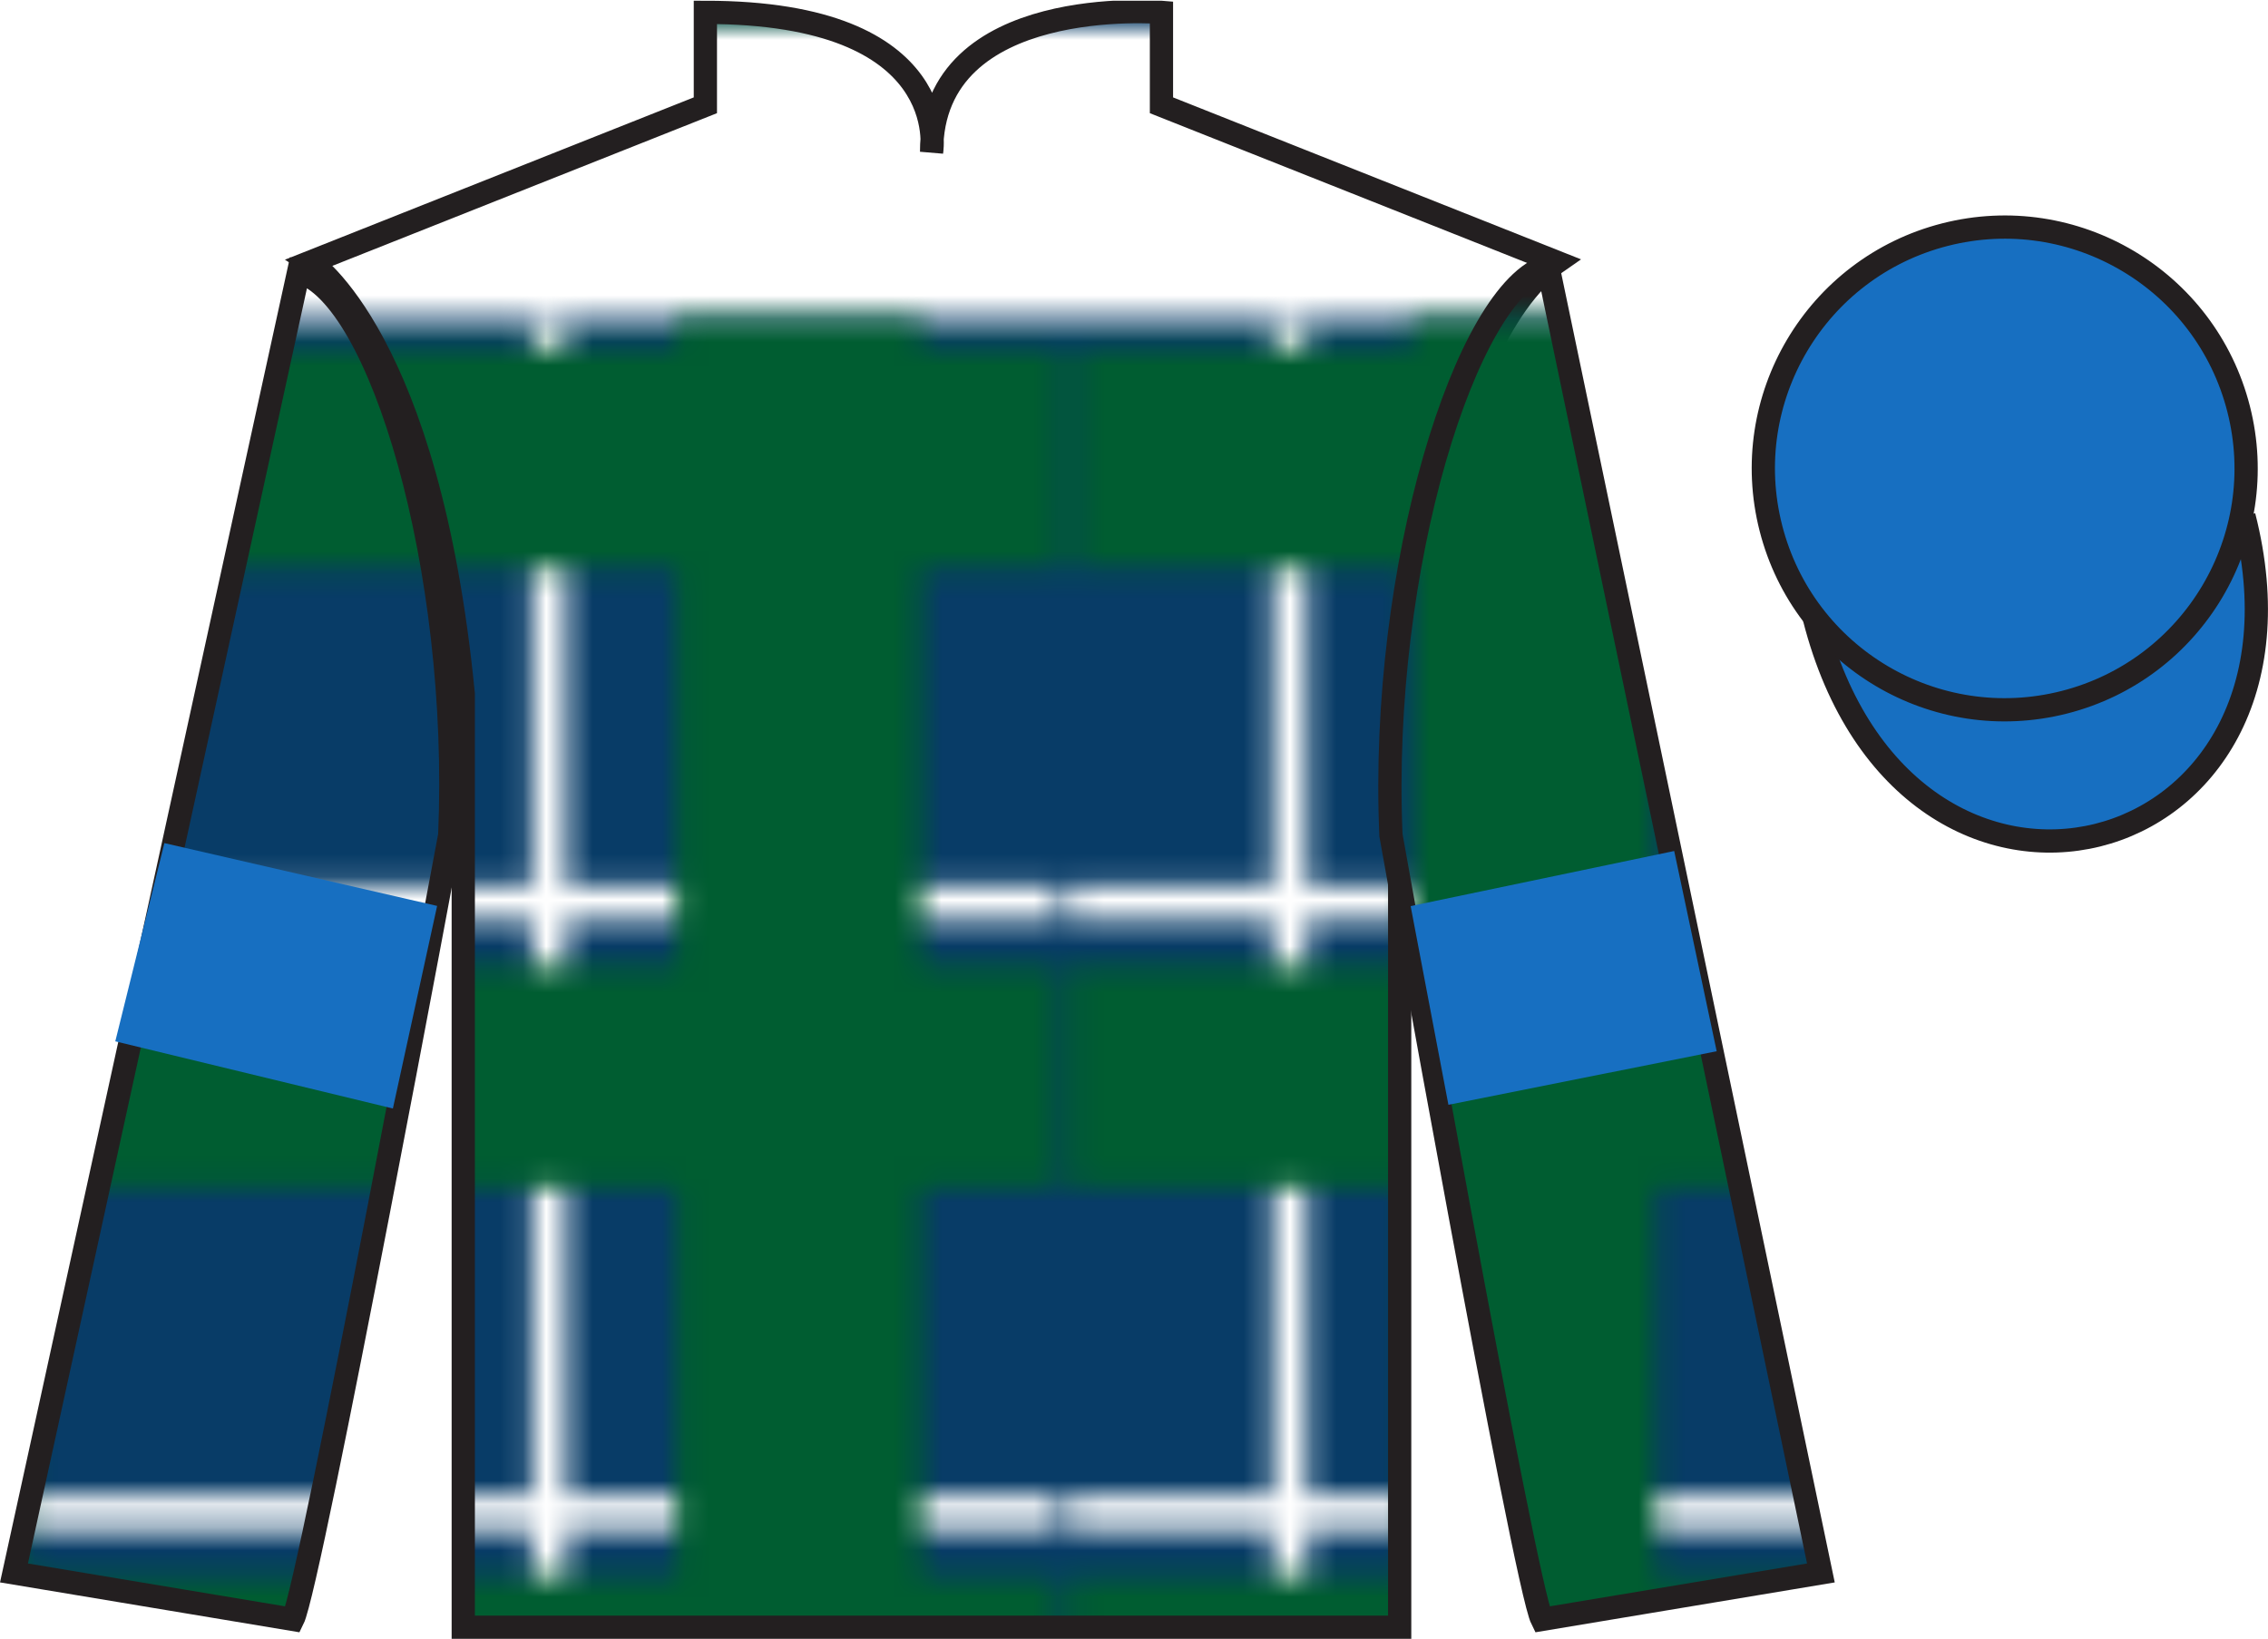
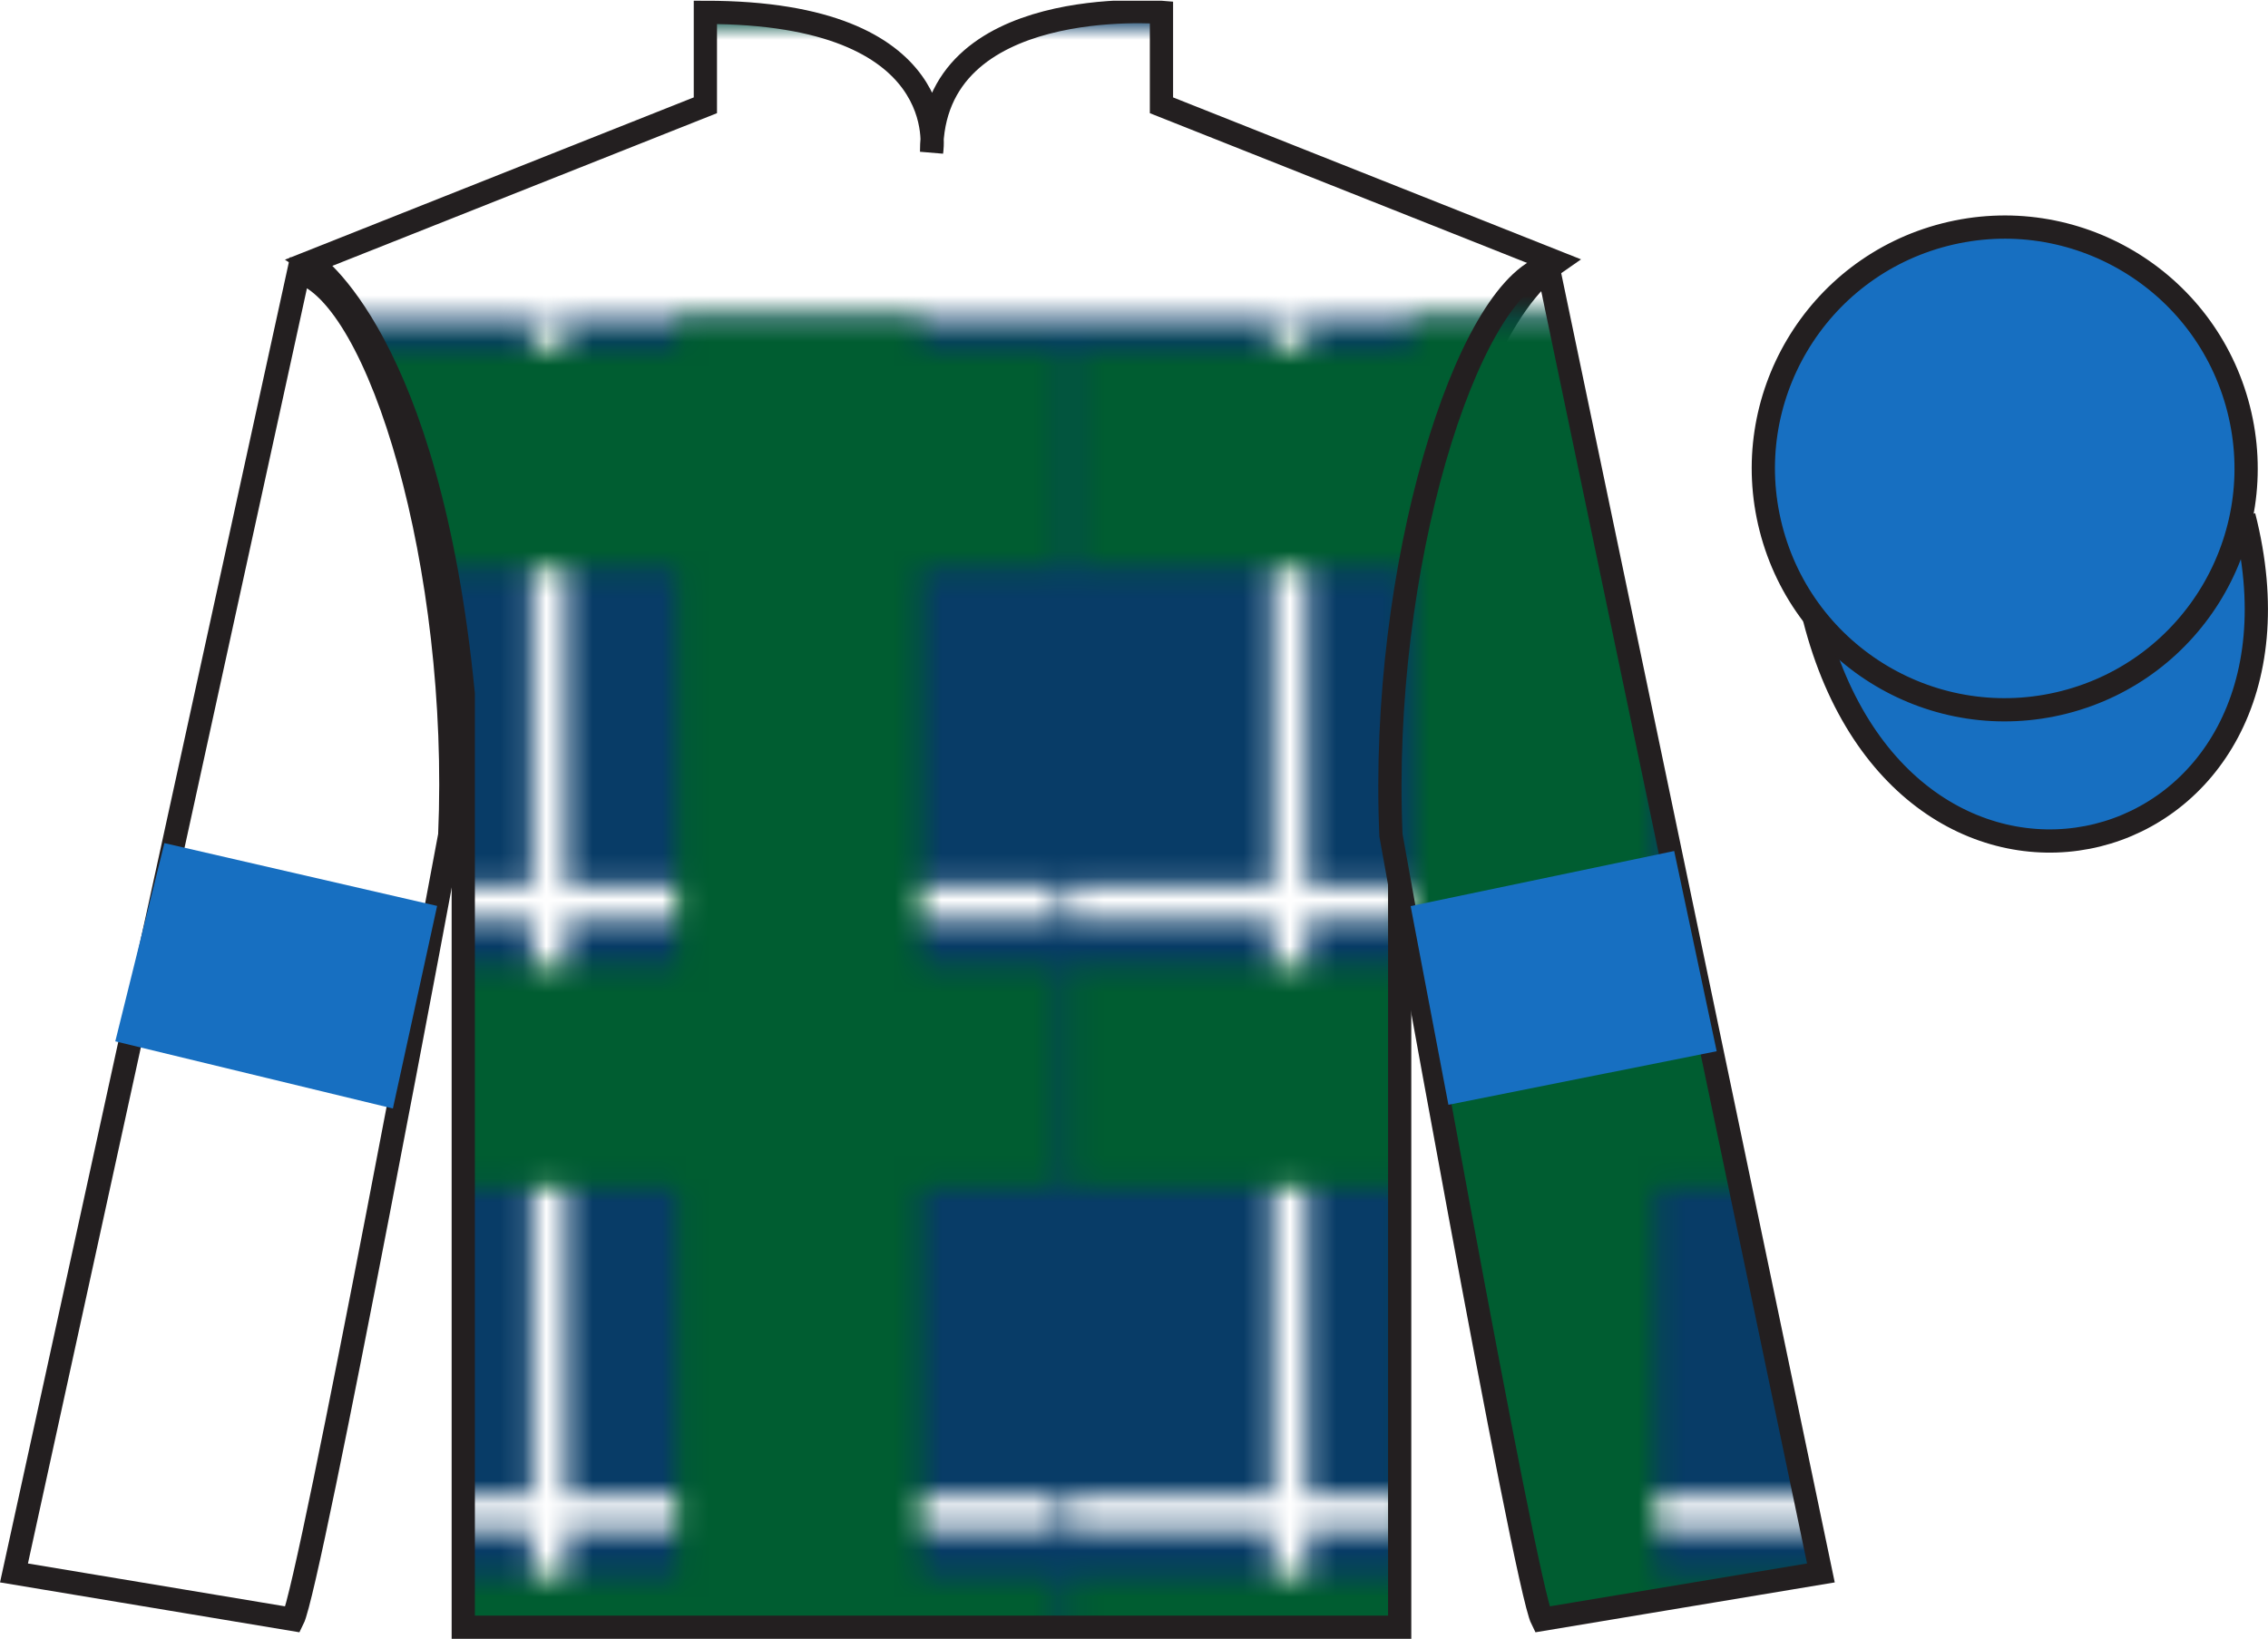
<svg xmlns="http://www.w3.org/2000/svg" xmlns:xlink="http://www.w3.org/1999/xlink" width="97.59pt" height="70.53pt" viewBox="0 0 97.59 70.53" version="1.1">
  <defs>
    <clipPath id="clip1">
      <path d="M 0 70.531 L 97.59 70.531 L 97.59 0.031 L 0 0.031 L 0 70.531 Z M 0 70.531 " />
    </clipPath>
    <clipPath id="clip2">
      <path d="M 0 70.531 L 97.59 70.531 L 97.59 0.031 L 0 0.031 L 0 70.531 Z M 0 70.531 " />
    </clipPath>
    <clipPath id="clip3">
      <path d="M 13.352 11.281 C 13.352 11.281 18.434 14.531 19.934 29.863 C 19.934 29.863 19.934 44.863 19.934 70.031 L 60.227 70.031 L 60.227 29.695 C 60.227 29.695 62.02 14.695 66.977 11.281 L 49.977 4.531 L 49.977 0.531 C 49.977 0.531 40.086 -0.305 40.086 6.531 C 40.086 6.531 41.102 0.531 30.352 0.531 L 30.352 4.531 L 13.352 11.281 " />
    </clipPath>
    <clipPath id="clip5">
      <path d="M 0 0 L 92 0 L 92 83 L 0 83 L 0 0 Z M 0 0 " />
    </clipPath>
    <clipPath id="clip4">
      <rect width="92" height="83" />
    </clipPath>
    <g id="surface1" clip-path="url(#clip4)">
      <g clip-path="url(#clip5)" clip-rule="nonzero">
        <path style=" stroke:none;fill-rule:nonzero;fill:rgb(3.247%,23.717%,40.444%);fill-opacity:1;" d="M 0 0 L 92 0 L 92 70.5 L 0 70.5 L 0 0 Z M 0 0 " />
        <path style=" stroke:none;fill-rule:nonzero;fill:rgb(100%,100%,100%);fill-opacity:1;" d="M 0.125 44.625 L 91.625 44.625 L 91.625 46.125 L 0.125 46.125 L 0.125 44.625 Z M 0.125 44.625 " />
        <path style=" stroke:none;fill-rule:nonzero;fill:rgb(100%,100%,100%);fill-opacity:1;" d="M 0.125 18.375 L 91.625 18.375 L 91.625 19.875 L 0.125 19.875 L 0.125 18.375 Z M 0.125 18.375 " />
        <path style=" stroke:none;fill-rule:nonzero;fill:rgb(100%,100%,100%);fill-opacity:1;" d="M 8.75 0.25 L 10.25 0.25 L 10.25 70.5 L 8.75 70.5 L 8.75 0.25 Z M 8.75 0.25 " />
        <path style=" stroke:none;fill-rule:nonzero;fill:rgb(0%,36.333%,19.509%);fill-opacity:1;" d="M 45.125 0.375 L 47.125 0.375 L 47.125 70.5 L 45.125 70.5 L 45.125 0.375 Z M 45.125 0.375 " />
        <path style=" stroke:none;fill-rule:nonzero;fill:rgb(100%,100%,100%);fill-opacity:1;" d="M 68.875 0.375 L 70.375 0.375 L 70.375 70.5 L 68.875 70.5 L 68.875 0.375 Z M 68.875 0.375 " />
        <path style=" stroke:none;fill-rule:nonzero;fill:rgb(0%,36.333%,19.509%);fill-opacity:1;" d="M 14.75 0.25 L 25.25 0.25 L 25.25 70.5 L 14.75 70.5 L 14.75 0.25 Z M 14.75 0.25 " />
        <path style=" stroke:none;fill-rule:nonzero;fill:rgb(0%,36.333%,19.509%);fill-opacity:1;" d="M 75.125 0.375 L 85.625 0.375 L 85.625 70.5 L 75.125 70.5 L 75.125 0.375 Z M 75.125 0.375 " />
        <path style=" stroke:none;fill-rule:nonzero;fill:rgb(0%,36.333%,19.509%);fill-opacity:1;" d="M 0.25 59.75 L 91.75 59.75 L 91.75 69.25 L 0.25 69.25 L 0.25 59.75 Z M 0.25 59.75 " />
        <path style=" stroke:none;fill-rule:nonzero;fill:rgb(0%,36.333%,19.509%);fill-opacity:1;" d="M 0.125 33.125 L 91.625 33.125 L 91.625 42.625 L 0.125 42.625 L 0.125 33.125 Z M 0.125 33.125 " />
        <path style=" stroke:none;fill-rule:nonzero;fill:rgb(0%,36.333%,19.509%);fill-opacity:1;" d="M 0.125 6.875 L 91.625 6.875 L 91.625 16.375 L 0.125 16.375 L 0.125 6.875 Z M 0.125 6.875 " />
      </g>
    </g>
    <pattern id="pattern0" patternUnits="userSpaceOnUse" width="92" height="83" patternTransform="matrix(1,0,0,-1,-46,1.23)">
      <use xlink:href="#surface1" />
    </pattern>
    <clipPath id="clip6">
      <path d="M 0 70.531 L 97.59 70.531 L 97.59 0.031 L 0 0.031 L 0 70.531 Z M 0 70.531 " />
    </clipPath>
    <clipPath id="clip7">
      <path d="M 0 70.531 L 97.59 70.531 L 97.59 0.031 L 0 0.031 L 0 70.531 Z M 0 70.531 " />
    </clipPath>
    <clipPath id="clip8">
      <path d="M 12.602 69.695 C 13.352 68.195 19.352 35.945 19.352 35.945 C 19.852 24.445 16.352 12.695 12.852 11.695 L 0.602 67.695 L 12.602 69.695 " />
    </clipPath>
    <clipPath id="clip10">
-       <path d="M 0 0 L 92 0 L 92 83 L 0 83 L 0 0 Z M 0 0 " />
-     </clipPath>
+       </clipPath>
    <clipPath id="clip9">
      <rect width="92" height="83" />
    </clipPath>
    <g id="surface2" clip-path="url(#clip9)">
      <g clip-path="url(#clip10)" clip-rule="nonzero">
        <path style=" stroke:none;fill-rule:nonzero;fill:rgb(3.247%,23.717%,40.444%);fill-opacity:1;" d="M 0 0 L 92 0 L 92 70.5 L 0 70.5 L 0 0 Z M 0 0 " />
        <path style=" stroke:none;fill-rule:nonzero;fill:rgb(100%,100%,100%);fill-opacity:1;" d="M 0.125 44.625 L 91.625 44.625 L 91.625 46.125 L 0.125 46.125 L 0.125 44.625 Z M 0.125 44.625 " />
        <path style=" stroke:none;fill-rule:nonzero;fill:rgb(100%,100%,100%);fill-opacity:1;" d="M 0.125 18.375 L 91.625 18.375 L 91.625 19.875 L 0.125 19.875 L 0.125 18.375 Z M 0.125 18.375 " />
        <path style=" stroke:none;fill-rule:nonzero;fill:rgb(100%,100%,100%);fill-opacity:1;" d="M 8.75 0.25 L 10.25 0.25 L 10.25 70.5 L 8.75 70.5 L 8.75 0.25 Z M 8.75 0.25 " />
        <path style=" stroke:none;fill-rule:nonzero;fill:rgb(0%,36.333%,19.509%);fill-opacity:1;" d="M 45.125 0.375 L 47.125 0.375 L 47.125 70.5 L 45.125 70.5 L 45.125 0.375 Z M 45.125 0.375 " />
        <path style=" stroke:none;fill-rule:nonzero;fill:rgb(100%,100%,100%);fill-opacity:1;" d="M 68.875 0.375 L 70.375 0.375 L 70.375 70.5 L 68.875 70.5 L 68.875 0.375 Z M 68.875 0.375 " />
        <path style=" stroke:none;fill-rule:nonzero;fill:rgb(0%,36.333%,19.509%);fill-opacity:1;" d="M 14.75 0.25 L 25.25 0.25 L 25.25 70.5 L 14.75 70.5 L 14.75 0.25 Z M 14.75 0.25 " />
        <path style=" stroke:none;fill-rule:nonzero;fill:rgb(0%,36.333%,19.509%);fill-opacity:1;" d="M 75.125 0.375 L 85.625 0.375 L 85.625 70.5 L 75.125 70.5 L 75.125 0.375 Z M 75.125 0.375 " />
        <path style=" stroke:none;fill-rule:nonzero;fill:rgb(0%,36.333%,19.509%);fill-opacity:1;" d="M 0.25 59.75 L 91.75 59.75 L 91.75 69.25 L 0.25 69.25 L 0.25 59.75 Z M 0.25 59.75 " />
-         <path style=" stroke:none;fill-rule:nonzero;fill:rgb(0%,36.333%,19.509%);fill-opacity:1;" d="M 0.125 33.125 L 91.625 33.125 L 91.625 42.625 L 0.125 42.625 L 0.125 33.125 Z M 0.125 33.125 " />
+         <path style=" stroke:none;fill-rule:nonzero;fill:rgb(0%,36.333%,19.509%);fill-opacity:1;" d="M 0.125 33.125 L 91.625 33.125 L 91.625 42.625 L 0.125 42.625 L 0.125 33.125 M 0.125 33.125 " />
        <path style=" stroke:none;fill-rule:nonzero;fill:rgb(0%,36.333%,19.509%);fill-opacity:1;" d="M 0.125 6.875 L 91.625 6.875 L 91.625 16.375 L 0.125 16.375 L 0.125 6.875 Z M 0.125 6.875 " />
      </g>
    </g>
    <pattern id="pattern1" patternUnits="userSpaceOnUse" width="92" height="83" patternTransform="matrix(1,0,0,-1,-46,1.23)">
      <use xlink:href="#surface2" />
    </pattern>
    <clipPath id="clip11">
      <path d="M 0 70.531 L 97.59 70.531 L 97.59 0.031 L 0 0.031 L 0 70.531 Z M 0 70.531 " />
    </clipPath>
    <clipPath id="clip12">
      <path d="M 0 70.531 L 97.59 70.531 L 97.59 0.031 L 0 0.031 L 0 70.531 Z M 0 70.531 " />
    </clipPath>
    <clipPath id="clip13">
      <path d="M 78.352 67.695 L 66.602 11.445 C 63.102 12.445 59.352 24.445 59.852 35.945 C 59.852 35.945 65.602 68.195 66.352 69.695 L 78.352 67.695 " />
    </clipPath>
    <clipPath id="clip15">
      <path d="M 0 0 L 92 0 L 92 83 L 0 83 L 0 0 Z M 0 0 " />
    </clipPath>
    <clipPath id="clip14">
      <rect width="92" height="83" />
    </clipPath>
    <g id="surface3" clip-path="url(#clip14)">
      <g clip-path="url(#clip15)" clip-rule="nonzero">
        <path style=" stroke:none;fill-rule:nonzero;fill:rgb(3.247%,23.717%,40.444%);fill-opacity:1;" d="M 0 0 L 92 0 L 92 70.5 L 0 70.5 L 0 0 Z M 0 0 " />
        <path style=" stroke:none;fill-rule:nonzero;fill:rgb(100%,100%,100%);fill-opacity:1;" d="M 0.125 44.625 L 91.625 44.625 L 91.625 46.125 L 0.125 46.125 L 0.125 44.625 Z M 0.125 44.625 " />
        <path style=" stroke:none;fill-rule:nonzero;fill:rgb(100%,100%,100%);fill-opacity:1;" d="M 0.125 18.375 L 91.625 18.375 L 91.625 19.875 L 0.125 19.875 L 0.125 18.375 Z M 0.125 18.375 " />
        <path style=" stroke:none;fill-rule:nonzero;fill:rgb(100%,100%,100%);fill-opacity:1;" d="M 8.75 0.25 L 10.25 0.25 L 10.25 70.5 L 8.75 70.5 L 8.75 0.25 Z M 8.75 0.25 " />
        <path style=" stroke:none;fill-rule:nonzero;fill:rgb(0%,36.333%,19.509%);fill-opacity:1;" d="M 45.125 0.375 L 47.125 0.375 L 47.125 70.5 L 45.125 70.5 L 45.125 0.375 Z M 45.125 0.375 " />
        <path style=" stroke:none;fill-rule:nonzero;fill:rgb(100%,100%,100%);fill-opacity:1;" d="M 68.875 0.375 L 70.375 0.375 L 70.375 70.5 L 68.875 70.5 L 68.875 0.375 Z M 68.875 0.375 " />
        <path style=" stroke:none;fill-rule:nonzero;fill:rgb(0%,36.333%,19.509%);fill-opacity:1;" d="M 14.75 0.25 L 25.25 0.25 L 25.25 70.5 L 14.75 70.5 L 14.75 0.25 Z M 14.75 0.25 " />
        <path style=" stroke:none;fill-rule:nonzero;fill:rgb(0%,36.333%,19.509%);fill-opacity:1;" d="M 75.125 0.375 L 85.625 0.375 L 85.625 70.5 L 75.125 70.5 L 75.125 0.375 Z M 75.125 0.375 " />
        <path style=" stroke:none;fill-rule:nonzero;fill:rgb(0%,36.333%,19.509%);fill-opacity:1;" d="M 0.25 59.75 L 91.75 59.75 L 91.75 69.25 L 0.25 69.25 L 0.25 59.75 Z M 0.25 59.75 " />
        <path style=" stroke:none;fill-rule:nonzero;fill:rgb(0%,36.333%,19.509%);fill-opacity:1;" d="M 0.125 33.125 L 91.625 33.125 L 91.625 42.625 L 0.125 42.625 L 0.125 33.125 Z M 0.125 33.125 " />
        <path style=" stroke:none;fill-rule:nonzero;fill:rgb(0%,36.333%,19.509%);fill-opacity:1;" d="M 0.125 6.875 L 91.625 6.875 L 91.625 16.375 L 0.125 16.375 L 0.125 6.875 Z M 0.125 6.875 " />
      </g>
    </g>
    <pattern id="pattern2" patternUnits="userSpaceOnUse" width="92" height="83" patternTransform="matrix(1,0,0,-1,-46,1.23)">
      <use xlink:href="#surface3" />
    </pattern>
    <clipPath id="clip16">
      <path d="M 0 70.531 L 97.59 70.531 L 97.59 0.031 L 0 0.031 L 0 70.531 Z M 0 70.531 " />
    </clipPath>
  </defs>
  <g id="surface0">
    <g clip-path="url(#clip1)" clip-rule="nonzero">
      <path style="fill-rule:nonzero;fill:rgb(9.02%,43.529%,75.491%);fill-opacity:1;stroke-width:10;stroke-linecap:butt;stroke-linejoin:miter;stroke:rgb(13.73%,12.16%,12.549%);stroke-opacity:1;stroke-miterlimit:4;" d="M 780.703 439.245 C 820.391 283.62 1004.336 331.198 965.547 483.191 " transform="matrix(0.1,0,0,-0.1,0,70.53)" />
    </g>
    <g clip-path="url(#clip2)" clip-rule="nonzero">
      <g clip-path="url(#clip3)" clip-rule="nonzero">
        <path style=" stroke:none;fill-rule:nonzero;fill:url(#pattern0);" d="M 13.352 70.031 L 66.977 70.031 L 66.977 0.031 L 13.352 0.031 Z M 13.352 70.031 " />
      </g>
    </g>
    <g clip-path="url(#clip6)" clip-rule="nonzero">
      <path style="fill:none;stroke-width:10;stroke-linecap:butt;stroke-linejoin:miter;stroke:rgb(13.73%,12.16%,12.549%);stroke-opacity:1;stroke-miterlimit:4;" d="M 133.516 592.487 C 133.516 592.487 184.336 559.987 199.336 406.667 C 199.336 406.667 199.336 256.667 199.336 4.987 L 602.266 4.987 L 602.266 408.347 C 602.266 408.347 620.195 558.347 669.766 592.487 L 499.766 659.987 L 499.766 699.987 C 499.766 699.987 400.859 708.347 400.859 639.987 C 400.859 639.987 411.016 699.987 303.516 699.987 L 303.516 659.987 L 133.516 592.487 Z M 133.516 592.487 " transform="matrix(0.1,0,0,-0.1,0,70.53)" />
    </g>
    <g clip-path="url(#clip7)" clip-rule="nonzero">
      <g clip-path="url(#clip8)" clip-rule="nonzero">
        <path style=" stroke:none;fill-rule:nonzero;fill:url(#pattern1);" d="M 0.602 69.695 L 19.852 69.695 L 19.852 11.695 L 0.602 11.695 Z M 0.602 69.695 " />
      </g>
    </g>
    <g clip-path="url(#clip11)" clip-rule="nonzero">
      <path style="fill:none;stroke-width:10;stroke-linecap:butt;stroke-linejoin:miter;stroke:rgb(13.73%,12.16%,12.549%);stroke-opacity:1;stroke-miterlimit:4;" d="M 126.016 8.347 C 133.516 23.347 193.516 345.847 193.516 345.847 C 198.516 460.847 163.516 578.347 128.516 588.347 L 6.016 28.347 L 126.016 8.347 Z M 126.016 8.347 " transform="matrix(0.1,0,0,-0.1,0,70.53)" />
    </g>
    <g clip-path="url(#clip12)" clip-rule="nonzero">
      <g clip-path="url(#clip13)" clip-rule="nonzero">
        <path style=" stroke:none;fill-rule:nonzero;fill:url(#pattern2);" d="M 59.352 69.695 L 78.352 69.695 L 78.352 11.445 L 59.352 11.445 Z M 59.352 69.695 " />
      </g>
    </g>
    <g clip-path="url(#clip16)" clip-rule="nonzero">
      <path style="fill:none;stroke-width:10;stroke-linecap:butt;stroke-linejoin:miter;stroke:rgb(13.73%,12.16%,12.549%);stroke-opacity:1;stroke-miterlimit:4;" d="M 783.516 28.347 L 666.016 590.847 C 631.016 580.847 593.516 460.847 598.516 345.847 C 598.516 345.847 656.016 23.347 663.516 8.347 L 783.516 28.347 Z M 783.516 28.347 " transform="matrix(0.1,0,0,-0.1,0,70.53)" />
      <path style=" stroke:none;fill-rule:nonzero;fill:rgb(9.02%,43.529%,75.491%);fill-opacity:1;" d="M 88.828 30.223 C 94.387 28.805 97.742 23.148 96.324 17.594 C 94.906 12.035 89.25 8.68 83.691 10.098 C 78.137 11.516 74.781 17.172 76.199 22.727 C 77.617 28.285 83.27 31.641 88.828 30.223 " />
      <path style="fill:none;stroke-width:10;stroke-linecap:butt;stroke-linejoin:miter;stroke:rgb(13.73%,12.16%,12.549%);stroke-opacity:1;stroke-miterlimit:4;" d="M 888.281 403.073 C 943.867 417.253 977.422 473.816 963.242 529.362 C 949.062 584.948 892.5 618.503 836.914 604.323 C 781.367 590.144 747.812 533.581 761.992 478.034 C 776.172 422.448 832.695 388.894 888.281 403.073 Z M 888.281 403.073 " transform="matrix(0.1,0,0,-0.1,0,70.53)" />
      <path style=" stroke:none;fill-rule:nonzero;fill:rgb(9.02%,43.529%,75.491%);fill-opacity:1;" d="M 16.906 47.707 L 18.809 38.988 L 7.074 36.285 L 4.961 44.816 L 16.906 47.707 " />
      <path style=" stroke:none;fill-rule:nonzero;fill:rgb(9.02%,43.529%,75.491%);fill-opacity:1;" d="M 62.324 47.547 L 60.699 38.996 L 72.039 36.625 L 73.867 45.242 L 62.324 47.547 " />
    </g>
  </g>
</svg>